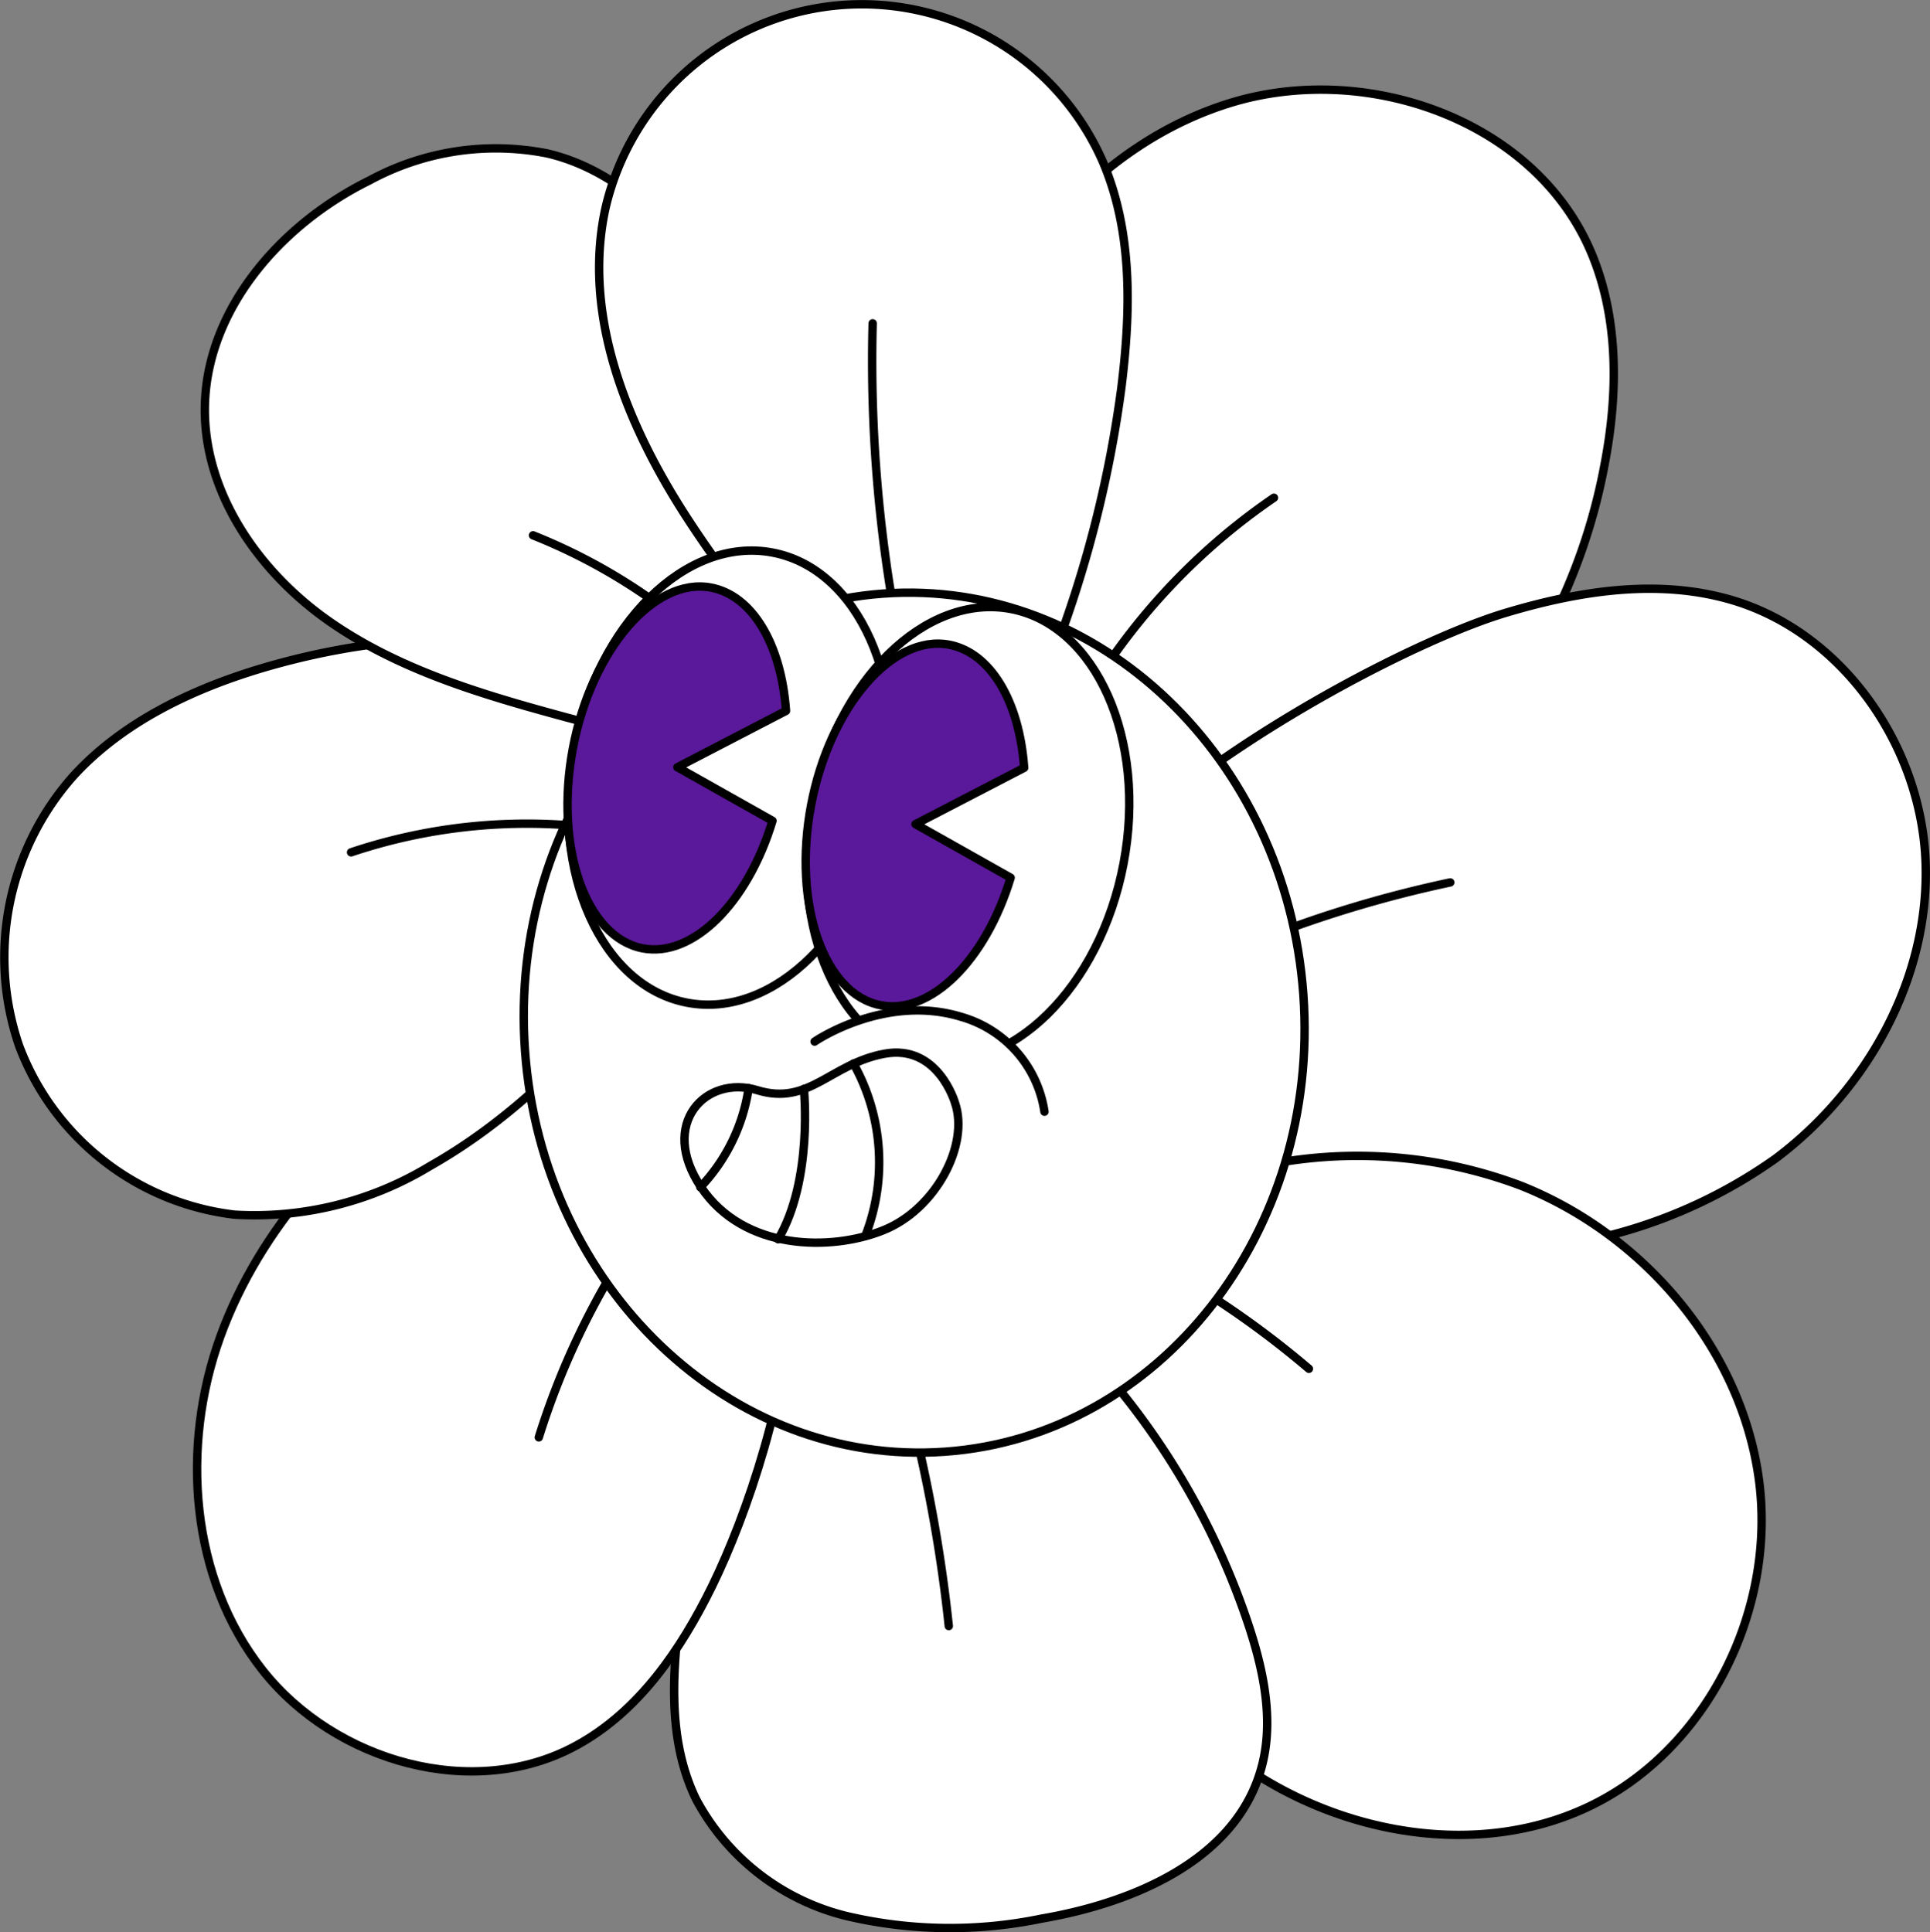
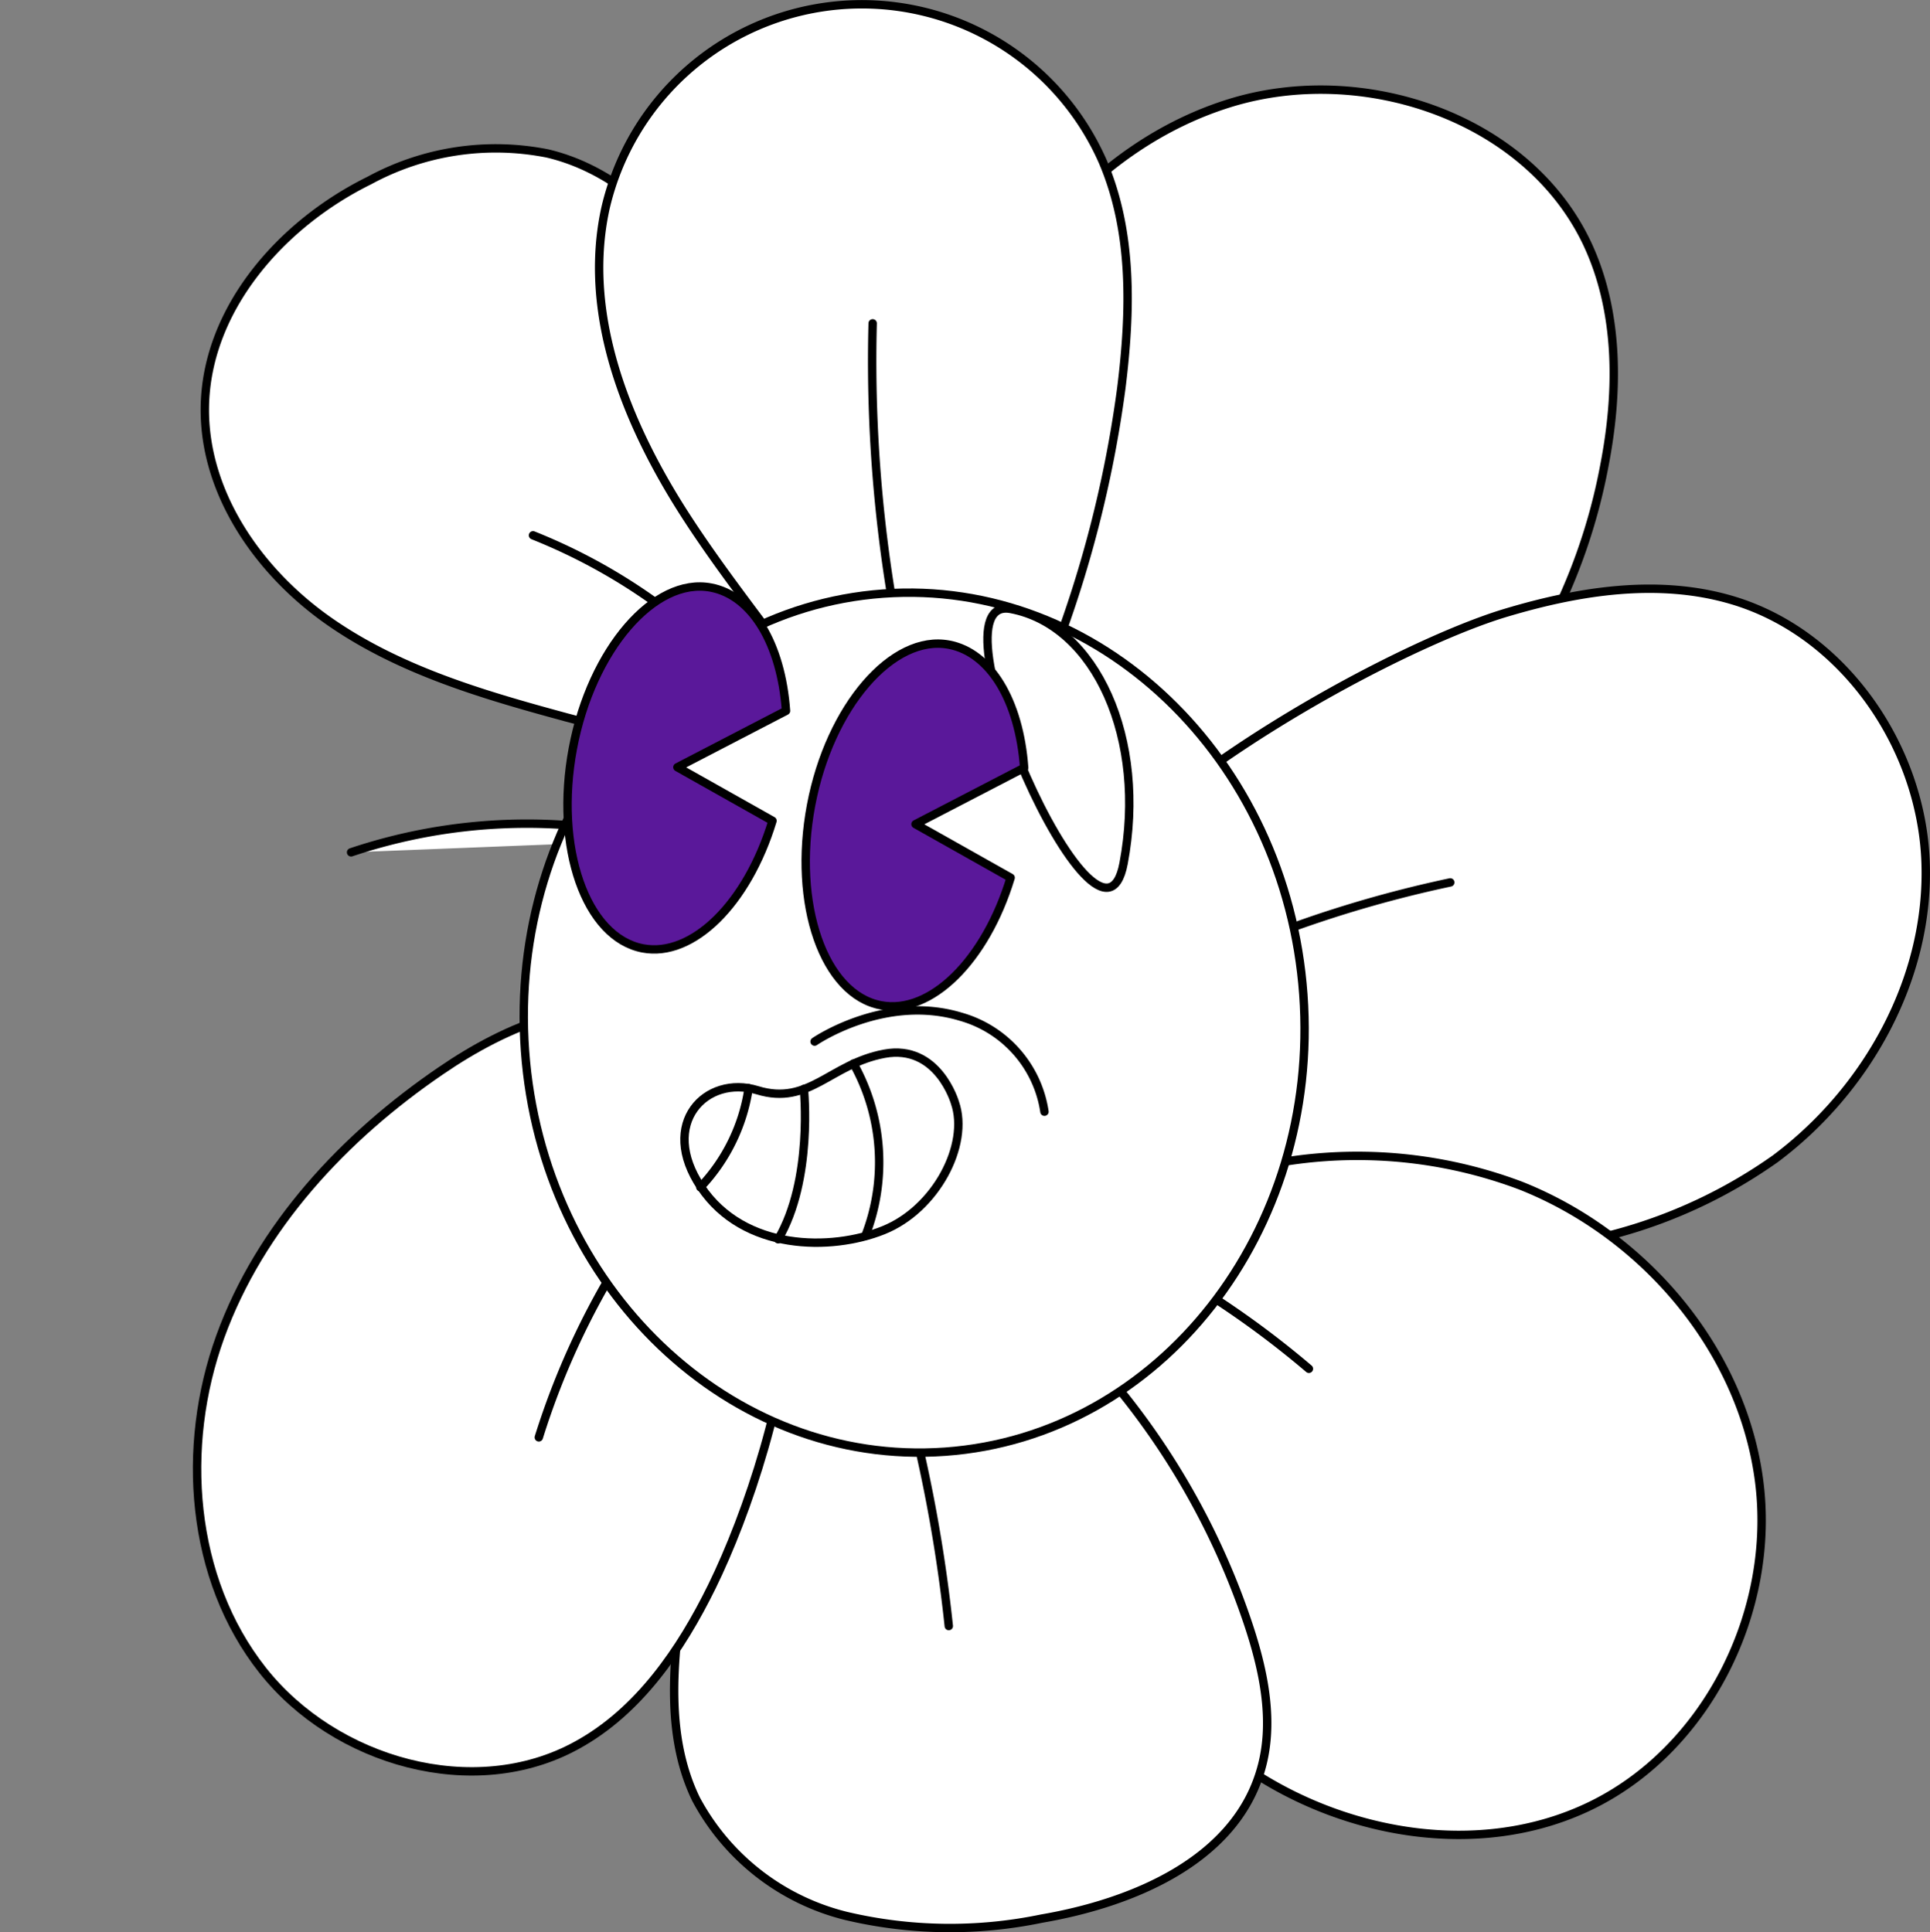
<svg xmlns="http://www.w3.org/2000/svg" width="344.844" height="345.323" viewBox="0 0 344.844 345.323">
  <rect x="0" y="0" width="344.844" height="345.323" fill="#808080" stroke="none" />
  <g id="flwr-bloorb" transform="translate(-6.905 -6.968)">
    <path id="Path_236" data-name="Path 236" d="M177.469,77.748c7.792-23.508,25.422-45,49.165-52.355s53.1,2.485,63.808,24.986c5.776,12.224,5.709,26.5,3.123,39.8a104.113,104.113,0,0,1-28.915,54.673,88.526,88.526,0,0,1-56.117,25.187c-17.832.974-34.355-4.836-35.161-23.71C172.331,122.783,169.947,100.618,177.469,77.748Z" fill="#fff" stroke="#000" stroke-linecap="round" stroke-linejoin="round" stroke-width="1.5" />
    <path id="Path_237" data-name="Path 237" d="M276.1,116.435c13.064-3.895,27.169-6.112,40.3-2.216,19.814,5.877,33.75,26.026,34.556,46.68s-10.31,40.8-26.866,53.161a89.63,89.63,0,0,1-58.87,16.187,145.2,145.2,0,0,1-58.837-17.9C147.918,181.384,246.517,125.2,276.1,116.435Z" fill="#fff" stroke="#000" stroke-linecap="round" stroke-linejoin="round" stroke-width="1.5" />
    <path id="Path_238" data-name="Path 238" d="M278.656,218.861c21.9,8.7,39.325,29.049,42.515,52.423s-9.235,48.594-30.594,58.635c-19.477,9.168-43.657,4.97-61.322-7.254s-29.687-31.467-36.941-51.784c-3.358-9.471-5.809-19.68-3.694-29.486,3.963-18.538,19.579-18.6,34.322-23.508A82.748,82.748,0,0,1,278.656,218.861Z" fill="#fff" stroke="#000" stroke-linecap="round" stroke-linejoin="round" stroke-width="1.5" />
    <path id="Path_239" data-name="Path 239" d="M229.858,296.975c2.922,8.7,4.9,18.2,2.15,26.866-4.9,15.717-22.769,23.206-38.99,25.993a80.6,80.6,0,0,1-34.892-.47,41.709,41.709,0,0,1-26.866-20.888c-5.508-11.351-4.1-24.684-2.318-37.176,1.982-13.635,4.4-27.572,11.15-39.561a46.574,46.574,0,0,1,24.818-21.325c11.384-4.2,17.295.773,26.026,8.362A133.455,133.455,0,0,1,229.858,296.975Z" fill="#fff" stroke="#000" stroke-linecap="round" stroke-linejoin="round" stroke-width="1.5" />
    <path id="Path_240" data-name="Path 240" d="M134.116,290.461c-5.575,11.351-13.1,22.366-24.179,28.411C91.6,328.947,66.749,321.827,53.82,305.439s-14.676-39.963-7.556-59.609S68.395,210.1,85.69,198.31c11.72-8.026,26.631-14.44,39.9-9.336C163.535,203.616,146.71,264.737,134.116,290.461Z" fill="#fff" stroke="#000" stroke-linecap="round" stroke-linejoin="round" stroke-width="1.5" />
-     <path id="Path_241" data-name="Path 241" d="M83.707,215.37a60.453,60.453,0,0,1-34.892,8.665A47.018,47.018,0,0,1,10.3,193.81,48.761,48.761,0,0,1,20,145.653c9.2-10.075,22.333-16.087,35.564-19.814,19.646-5.508,40.87-6.717,60.449-.84,9.1,2.821,18.3,7.859,22.2,16.523,8.261,18.336-8.7,32.1-19.612,43.892S97.577,207.512,83.707,215.37Z" fill="#fff" stroke="#000" stroke-linecap="round" stroke-linejoin="round" stroke-width="1.5" />
    <path id="Path_242" data-name="Path 242" d="M107.887,135.107c-14.743-4-29.754-8.4-42.281-17.195s-22.3-22.869-22.1-38.15C43.744,62.2,57.144,46.986,72.894,39.228a47.318,47.318,0,0,1,31.836-4.836c14.239,3.358,24.751,15.515,32.743,27.84a182.583,182.583,0,0,1,22.232,48.7,50.7,50.7,0,0,1,2.452,22.333c-2.015,11.485-8.833,17.6-19.445,13.265a293.1,293.1,0,0,0-34.825-11.418Z" fill="#fff" stroke="#000" stroke-linecap="round" stroke-linejoin="round" stroke-width="1.5" />
    <path id="Path_243" data-name="Path 243" d="M129.783,99.711c-10.746-16.489-18.94-36.37-14.675-55.613A47.015,47.015,0,0,1,203.9,35.736c5.441,12.627,5.071,26.866,3.359,40.6A210.828,210.828,0,0,1,194.7,125.1c-4.534,11.62-18.169,31.669-32.676,20.452-5.777-4.466-9.5-14.138-13.669-20.15C142.108,116.9,135.559,108.576,129.783,99.711Z" fill="#fff" stroke="#000" stroke-linecap="round" stroke-linejoin="round" stroke-width="1.5" />
    <path id="Path_244" data-name="Path 244" d="M192.146,150.12a113.61,113.61,0,0,1,42.382-54.2Z" fill="#fff" />
-     <path id="Path_245" data-name="Path 245" d="M192.146,150.12a113.61,113.61,0,0,1,42.382-54.2" fill="none" stroke="#000" stroke-linecap="round" stroke-linejoin="round" stroke-width="1.5" />
    <path id="Path_246" data-name="Path 246" d="M213.438,183.231a214.412,214.412,0,0,1,52.59-18.571Z" fill="#fff" />
    <path id="Path_247" data-name="Path 247" d="M213.438,183.231a214.412,214.412,0,0,1,52.59-18.571" fill="none" stroke="#000" stroke-linecap="round" stroke-linejoin="round" stroke-width="1.5" />
    <path id="Path_248" data-name="Path 248" d="M197.619,225.043a164.905,164.905,0,0,1,43.154,26.53Z" fill="#fff" />
    <path id="Path_249" data-name="Path 249" d="M197.619,225.043a164.905,164.905,0,0,1,43.154,26.53" fill="none" stroke="#000" stroke-linecap="round" stroke-linejoin="round" stroke-width="1.5" />
    <path id="Path_250" data-name="Path 250" d="M164.475,241.8a270.474,270.474,0,0,1,11.955,55.748Z" fill="#fff" />
    <path id="Path_251" data-name="Path 251" d="M164.475,241.8a270.474,270.474,0,0,1,11.955,55.748" fill="none" stroke="#000" stroke-linecap="round" stroke-linejoin="round" stroke-width="1.5" />
-     <path id="Path_252" data-name="Path 252" d="M146.1,199.383a137.684,137.684,0,0,0-42.918,64.445Z" fill="#fff" />
    <path id="Path_253" data-name="Path 253" d="M146.1,199.383a137.684,137.684,0,0,0-42.918,64.445" fill="none" stroke="#000" stroke-linecap="round" stroke-linejoin="round" stroke-width="1.5" />
    <path id="Path_254" data-name="Path 254" d="M124.981,157.1a98.868,98.868,0,0,0-55.344,2.183Z" fill="#fff" />
    <path id="Path_255" data-name="Path 255" d="M124.981,157.1a98.868,98.868,0,0,0-55.344,2.183" fill="none" stroke="#000" stroke-linecap="round" stroke-linejoin="round" stroke-width="1.5" />
    <path id="Path_256" data-name="Path 256" d="M147.28,137.861a102.4,102.4,0,0,0-45.135-35.228Z" fill="#fff" />
    <path id="Path_257" data-name="Path 257" d="M147.28,137.861a102.4,102.4,0,0,0-45.135-35.228" fill="none" stroke="#000" stroke-linecap="round" stroke-linejoin="round" stroke-width="1.5" />
    <path id="Path_258" data-name="Path 258" d="M170.216,133.226a258.644,258.644,0,0,1-7.388-68.475Z" fill="#fff" />
    <path id="Path_259" data-name="Path 259" d="M170.216,133.226a258.645,258.645,0,0,1-7.388-68.475" fill="none" stroke="#000" stroke-linecap="round" stroke-linejoin="round" stroke-width="1.5" />
    <path id="Path_260" data-name="Path 260" d="M175.795,266.391c38.4-2.78,67.051-39.36,63.986-81.7S203.1,110.27,164.7,113.05s-67.051,39.36-63.986,81.7S137.392,269.17,175.795,266.391Z" fill="#fff" stroke="#000" stroke-linecap="round" stroke-linejoin="round" stroke-width="1.5" />
-     <path id="Path_261" data-name="Path 261" d="M165.2,151.2c4.194-22.217-4.891-42.584-20.291-45.491s-31.285,12.746-35.478,34.963,4.89,42.584,20.291,45.491S161.009,173.42,165.2,151.2Z" fill="#fff" stroke="#000" stroke-linecap="round" stroke-linejoin="round" stroke-width="1.5" />
    <path id="Path_262" data-name="Path 262" d="M127.937,144.075,147.347,134c-.873-12.023-6.078-20.654-13.433-22.031-10.074-1.914-21.325,11.049-24.649,28.747s2.283,33.785,12.492,35.732c8.866,1.679,18.672-7.959,23.173-22.8Z" fill="#5a189a" stroke="#000" stroke-linecap="round" stroke-linejoin="round" stroke-width="1.5" />
-     <path id="Path_263" data-name="Path 263" d="M207.662,161.269c4.2-22.2-4.9-42.583-20.149-45.471s-31.266,12.761-35.464,34.959,4.9,42.583,20.15,45.5S203.464,183.5,207.662,161.269Z" fill="#fff" stroke="#000" stroke-linecap="round" stroke-linejoin="round" stroke-width="1.5" />
+     <path id="Path_263" data-name="Path 263" d="M207.662,161.269c4.2-22.2-4.9-42.583-20.149-45.471S203.464,183.5,207.662,161.269Z" fill="#fff" stroke="#000" stroke-linecap="round" stroke-linejoin="round" stroke-width="1.5" />
    <path id="Path_264" data-name="Path 264" d="M170.485,154.25,189.9,144.175c-.873-12.023-6.078-20.62-13.433-22-10.075-1.914-21.325,11.049-24.649,28.713s2.283,33.818,12.492,35.732c8.866,1.68,18.672-7.959,23.172-22.8Z" fill="#5a189a" stroke="#000" stroke-linecap="round" stroke-linejoin="round" stroke-width="1.5" />
    <path id="Path_265" data-name="Path 265" d="M193.525,205.633a20.824,20.824,0,0,0-14.911-16.96c-13.668-4.164-26.161,4.433-26.161,4.433" fill="#fff" />
    <path id="Path_266" data-name="Path 266" d="M193.525,205.633a20.824,20.824,0,0,0-14.911-16.96c-13.668-4.164-26.161,4.433-26.161,4.433" fill="none" stroke="#000" stroke-linecap="round" stroke-linejoin="round" stroke-width="1.5" />
    <path id="Path_267" data-name="Path 267" d="M177.539,204.052s-3.023-10.579-12.661-8.765-13.433,9.336-22.635,6.515-17.731,5.944-10.074,17.329,23.2,11.451,32.575,7.69S180.125,211.541,177.539,204.052Z" fill="none" stroke="#000" stroke-linecap="round" stroke-linejoin="round" stroke-width="1.5" />
    <path id="Path_268" data-name="Path 268" d="M159.4,197.036a36.2,36.2,0,0,1,2.116,30.8" fill="none" stroke="#000" stroke-linecap="round" stroke-linejoin="round" stroke-width="1.5" />
    <path id="Path_269" data-name="Path 269" d="M150.538,201.568s1.679,16.221-4.6,26.866" fill="none" stroke="#000" stroke-linecap="round" stroke-linejoin="round" stroke-width="1.5" />
    <path id="Path_270" data-name="Path 270" d="M140.664,201.434a32.614,32.614,0,0,1-8.631,17.7" fill="none" stroke="#000" stroke-linecap="round" stroke-linejoin="round" stroke-width="1.5" />
  </g>
</svg>